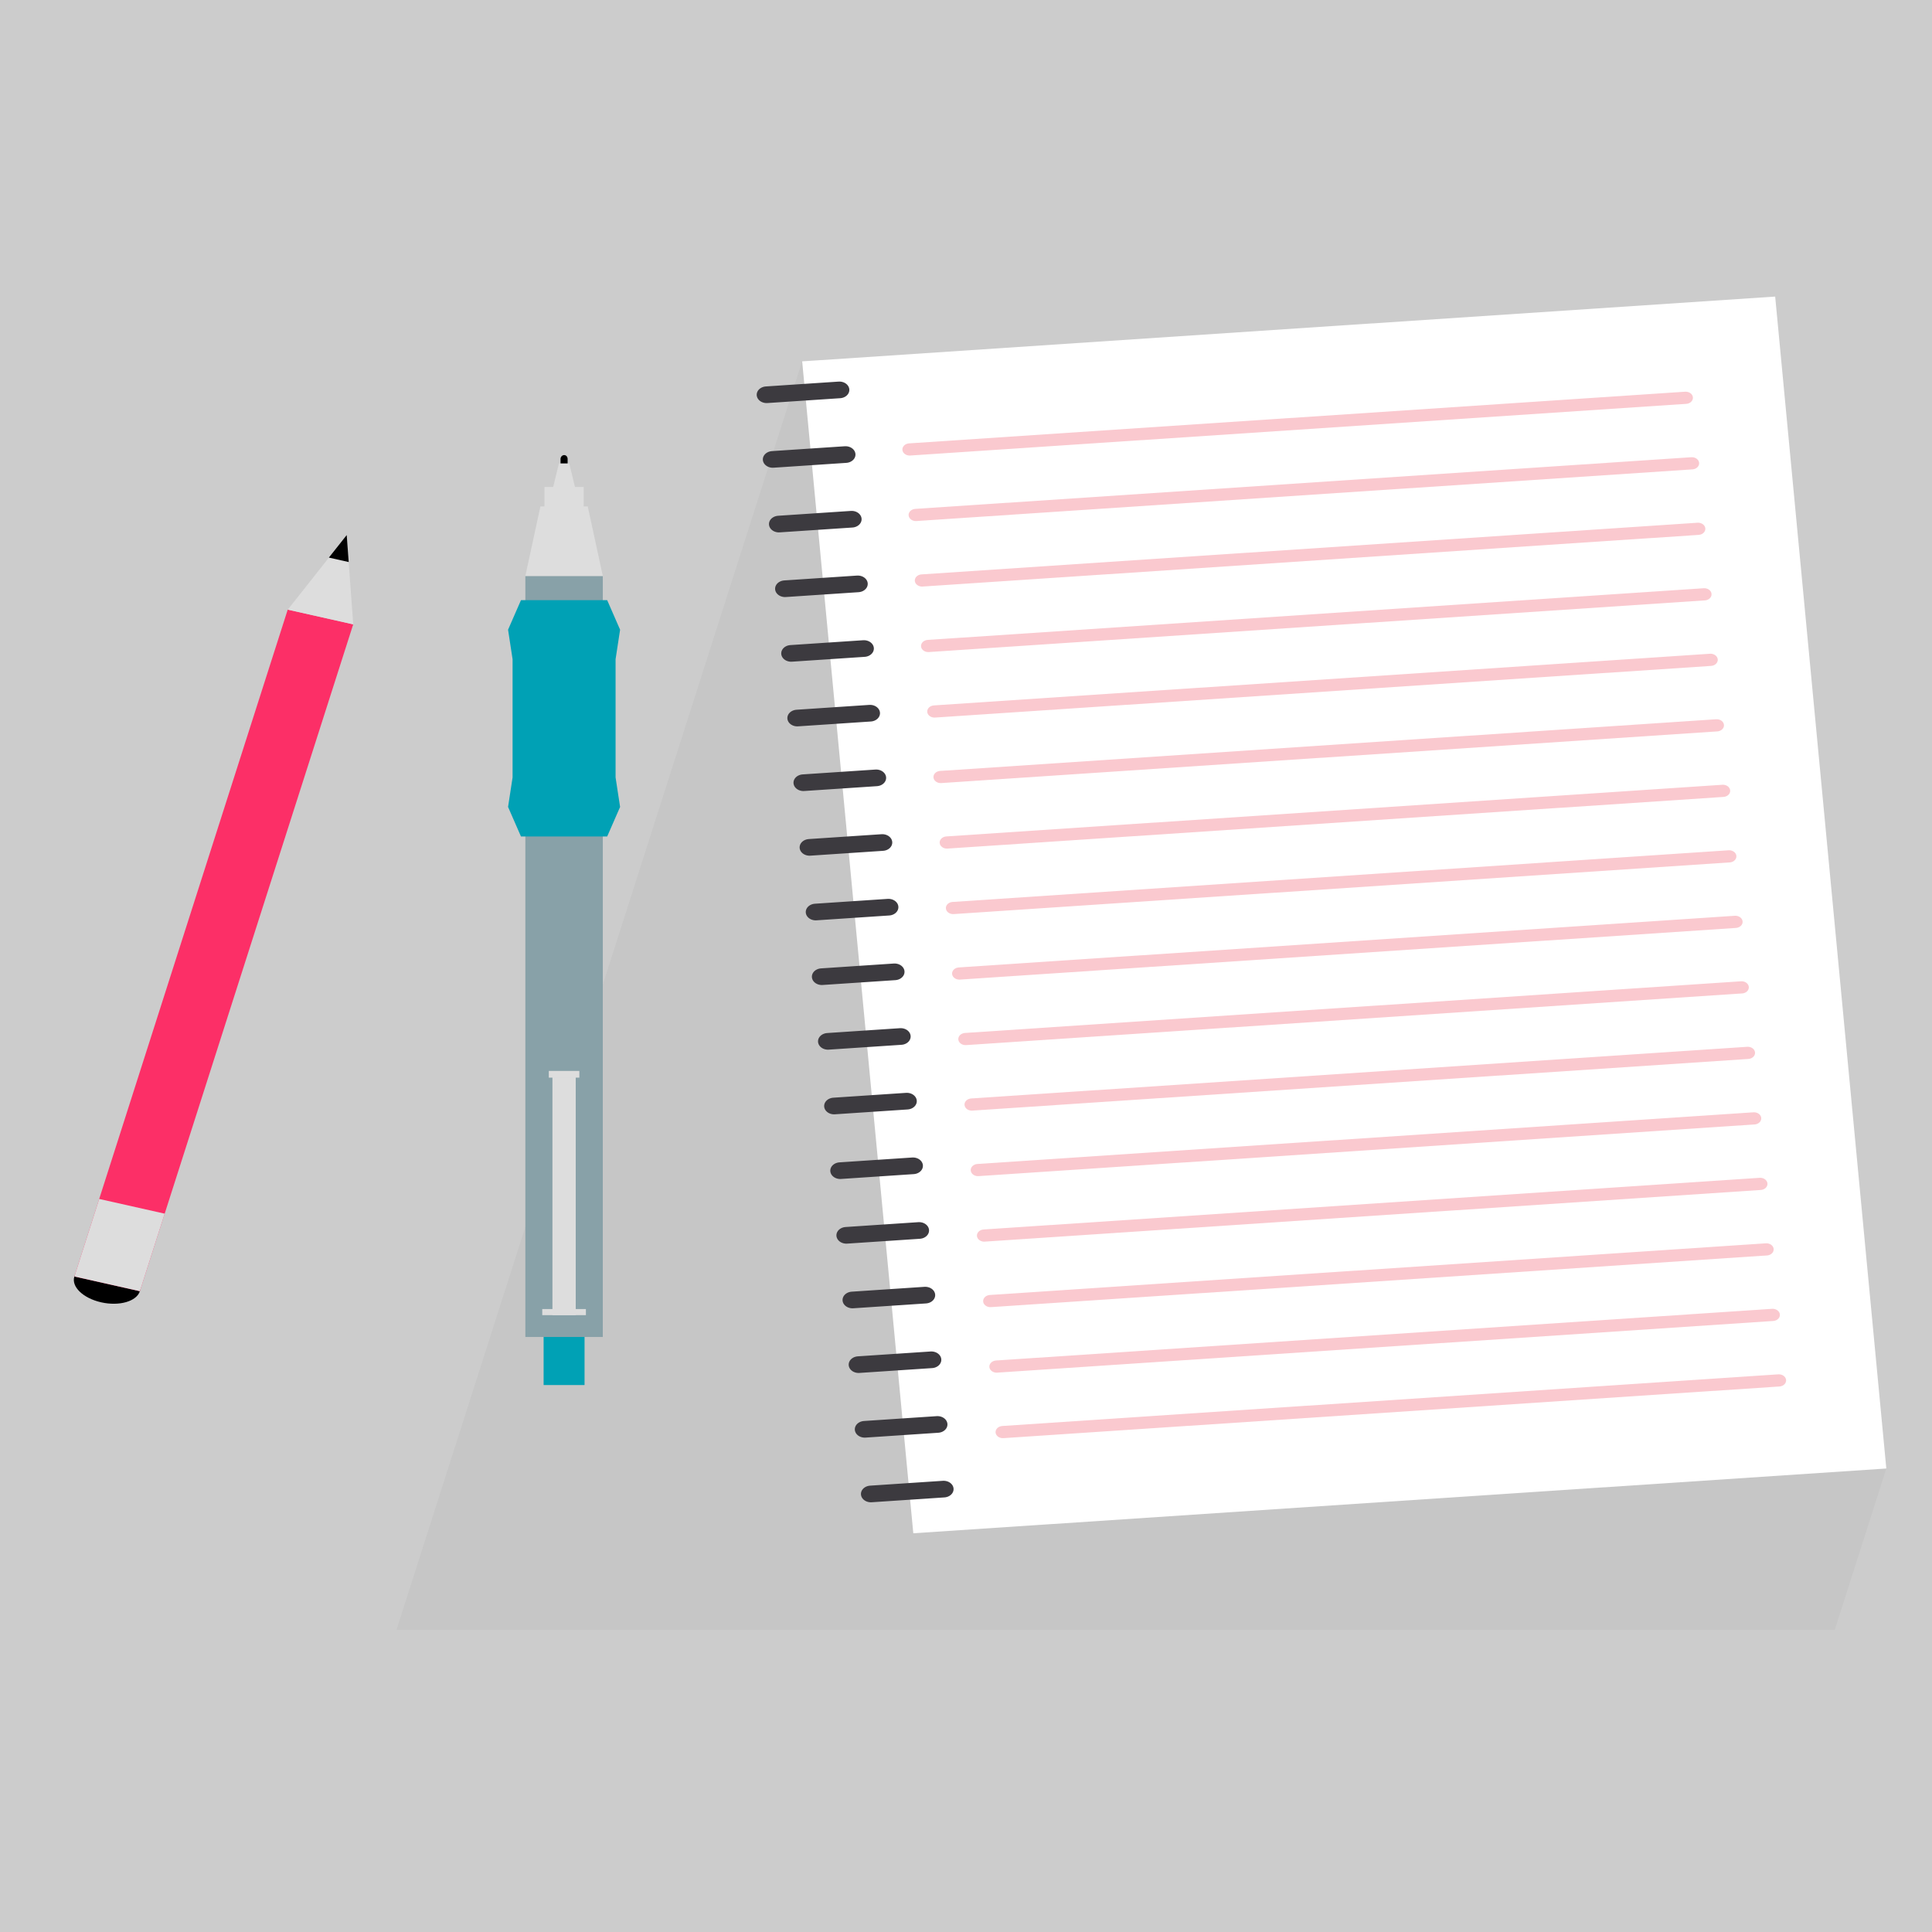
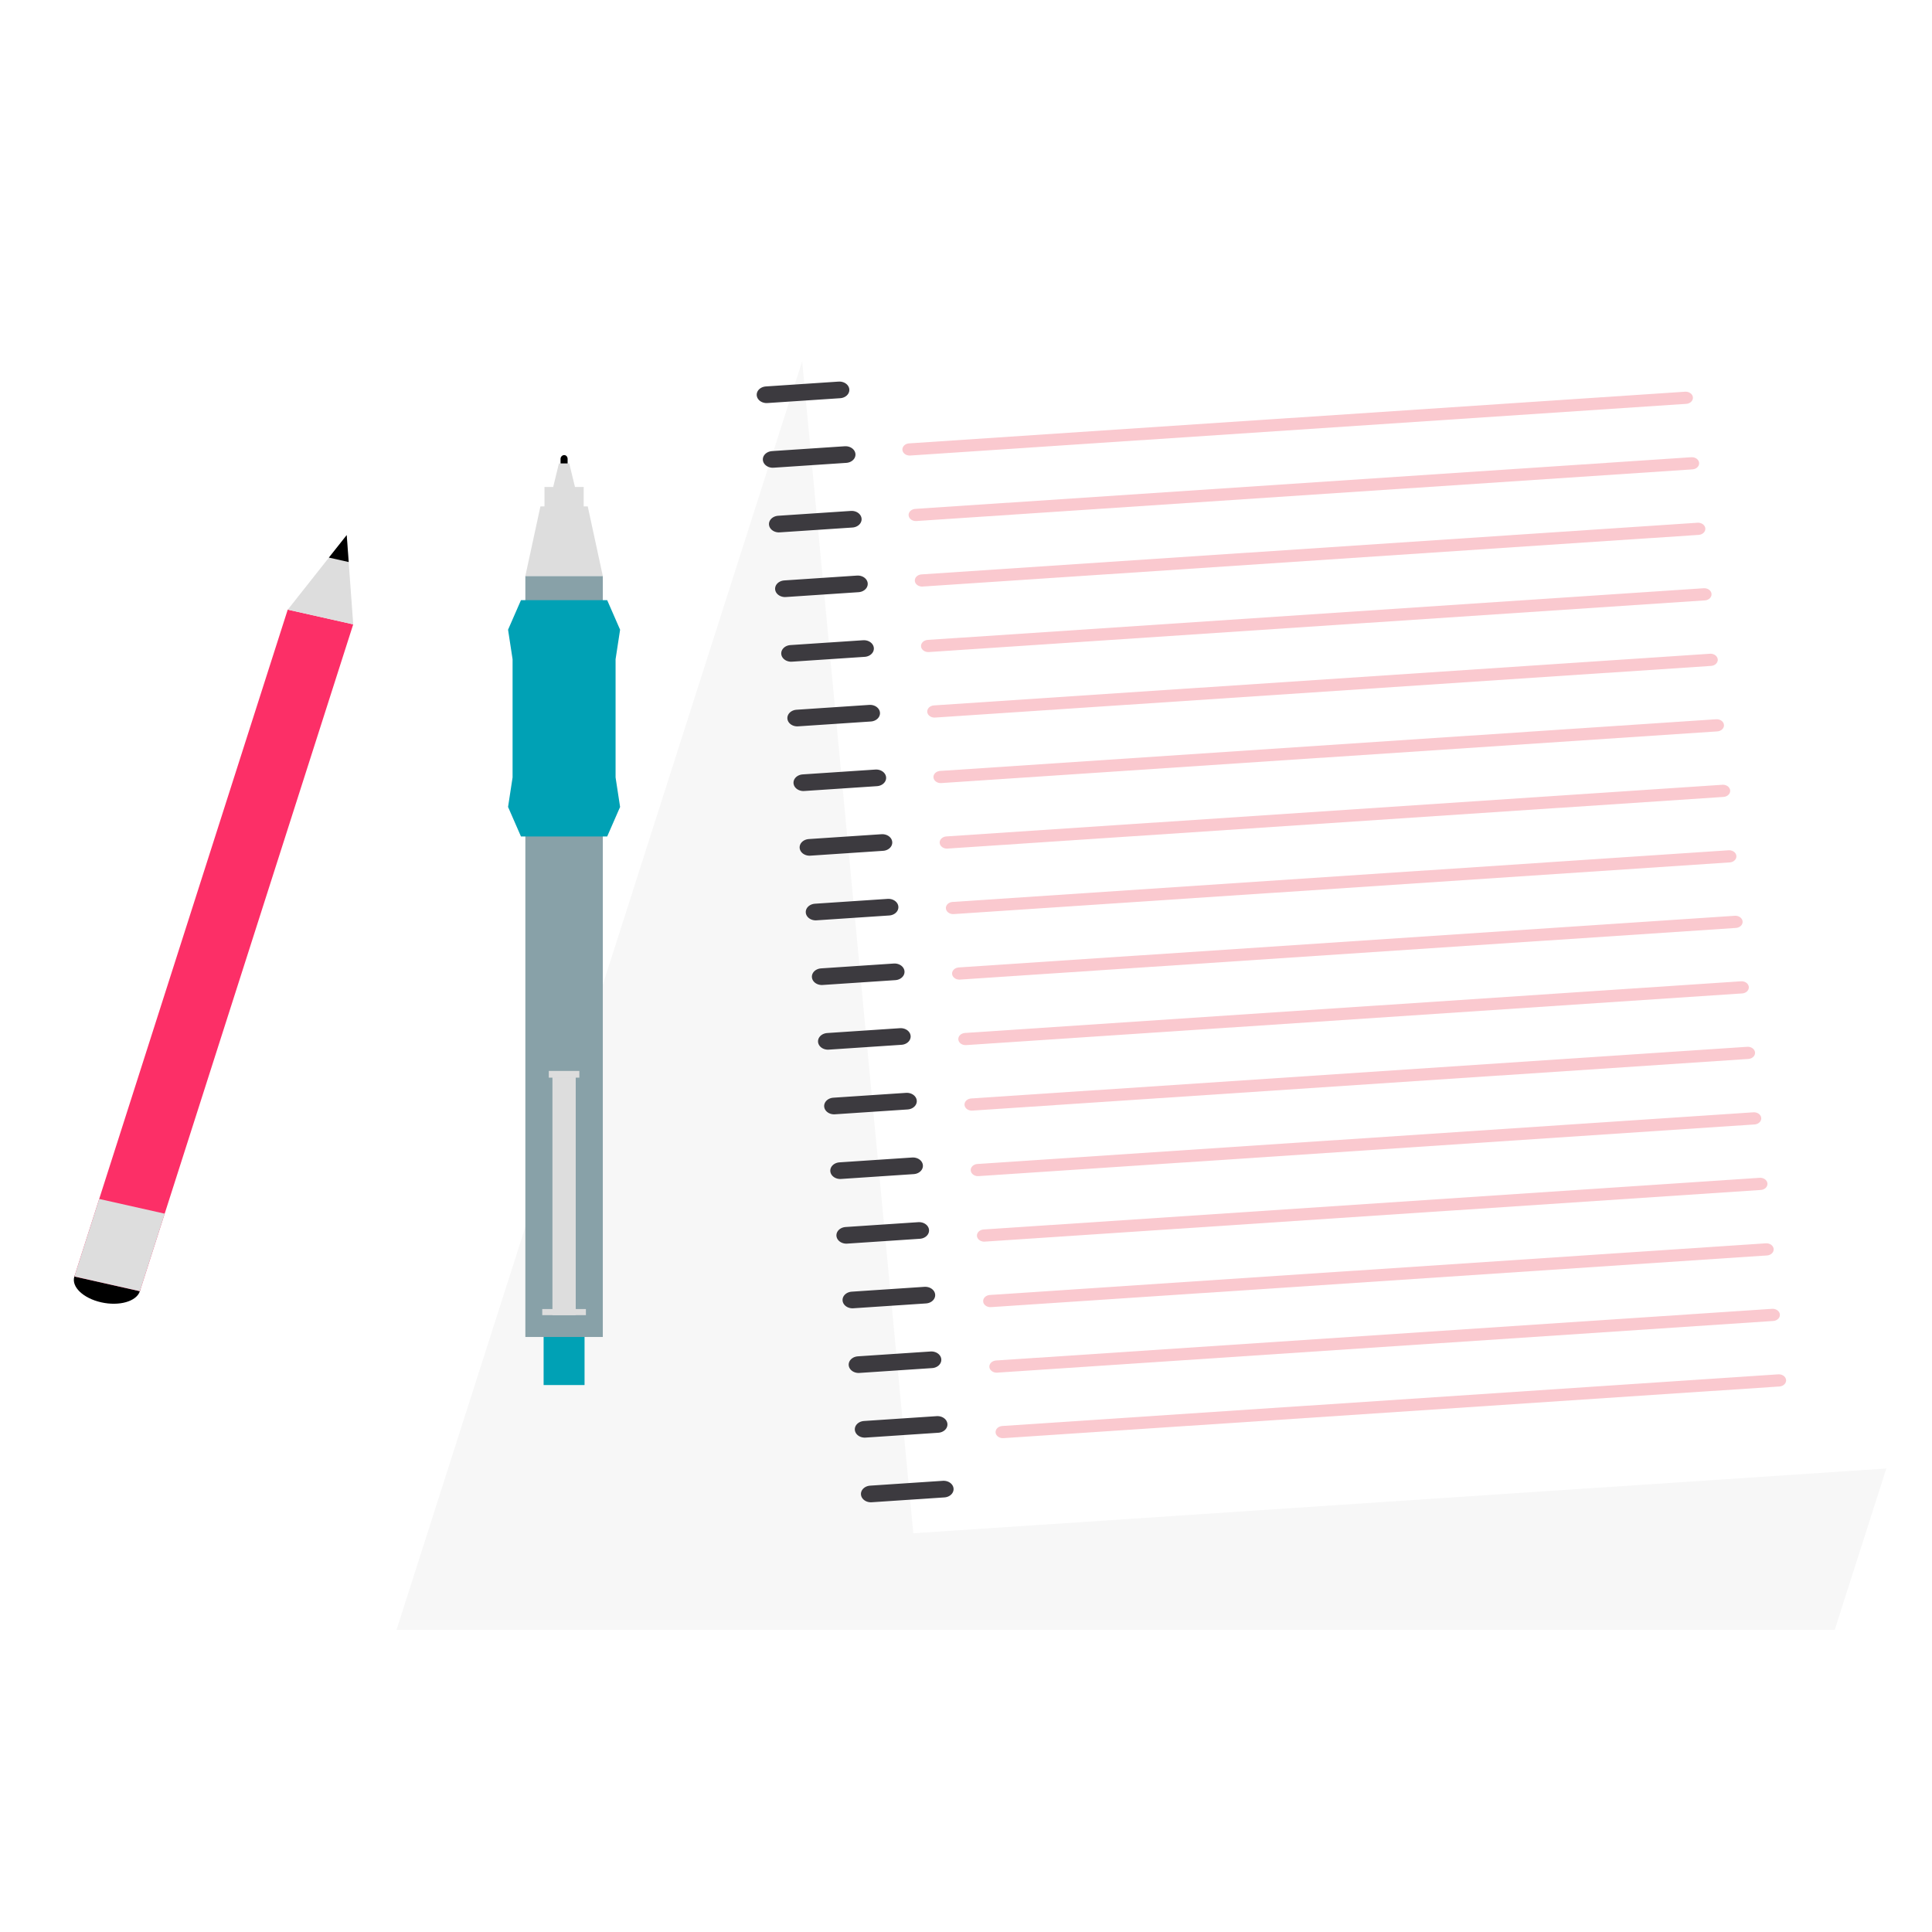
<svg xmlns="http://www.w3.org/2000/svg" xmlns:ns1="http://sodipodi.sourceforge.net/DTD/sodipodi-0.dtd" xmlns:ns2="http://www.inkscape.org/namespaces/inkscape" xmlns:xlink="http://www.w3.org/1999/xlink" width="1200" height="1200" clip-rule="evenodd" fill-rule="evenodd" image-rendering="optimizeQuality" shape-rendering="geometricPrecision" text-rendering="geometricPrecision" version="1.1" viewBox="0 0 31748.943 31750.001" id="svg516" ns1:docname="desk.svg" ns2:version="1.2 (dc2aedaf03, 2022-05-15)" xml:space="preserve">
  <ns1:namedview id="namedview518" pagecolor="#ffffff" bordercolor="#000000" borderopacity="0.25" ns2:showpageshadow="2" ns2:pageopacity="0.0" ns2:pagecheckerboard="0" ns2:deskcolor="#d1d1d1" ns2:document-units="mm" showgrid="false" ns2:zoom="0.64693624" ns2:cx="289.05476" ns2:cy="431.26352" ns2:window-width="2560" ns2:window-height="1377" ns2:window-x="-8" ns2:window-y="-8" ns2:window-maximized="1" ns2:current-layer="svg516" />
  <defs id="defs460">
    <linearGradient id="linearGradient1519" x2="5583.3" y1="23594" y2="23594" gradientUnits="userSpaceOnUse">
      <stop stop-color="#008DD2" offset="0" id="stop1513" style="stop-color:#00b8ce;stop-opacity:1;" />
      <stop stop-color="#39A9E0" offset=".502" id="stop1515" />
      <stop stop-color="#0379B6" offset="1" id="stop1517" style="stop-color:#00b8ce;stop-opacity:1;" />
    </linearGradient>
    <style type="text/css" id="style434">
    .fil11 {fill:#A2D9F7}
    .fil9 {fill:#CC6F3C}
    .fil0 {fill:#D9DADA}
    .fil4 {fill:#EBECEC}
    .fil2 {fill:#FECC00}
    .fil10 {fill:#E1793D}
    .fil1 {fill:url(#a)}
    .fil3 {fill:url(#g)}
    .fil5 {fill:url(#h)}
    .fil6 {fill:url(#i)}
    .fil8 {fill:url(#j)}
    .fil7 {fill:url(#k)}
  </style>
    <linearGradient id="a" x2="5583.3" y1="23594" y2="23594" gradientUnits="userSpaceOnUse">
      <stop stop-color="#008DD2" offset="0" id="stop436" />
      <stop stop-color="#39A9E0" offset=".502" id="stop438" />
      <stop stop-color="#0379B6" offset="1" id="stop440" />
    </linearGradient>
    <linearGradient id="g" x1="1389.3" x2="4194" y1="14545" y2="14545" gradientUnits="userSpaceOnUse" xlink:href="#a" />
    <linearGradient id="h" x1="1640.8" x2="3942.5" y1="10897" y2="10897" gradientUnits="userSpaceOnUse" xlink:href="#linearGradient1519" gradientTransform="matrix(1.024,0,0,1,13100.286,983.254)" />
    <linearGradient id="i" x1="3042.6" x2="3042.6" y1="4273.9" y2="2083.2" gradientUnits="userSpaceOnUse" gradientTransform="matrix(1.024,0,0,1,13100.286,983.253)">
      <stop stop-color="#D9DADA" offset="0" id="stop445" />
      <stop stop-color="#EBECEC" offset="1" id="stop447" />
    </linearGradient>
    <linearGradient id="j" x1="2791.7" x2="2791.7" y1="1249.3" y2="-0.03" gradientUnits="userSpaceOnUse">
      <stop stop-color="#F08143" offset="0" id="stop450" />
      <stop stop-color="#F4A171" offset="1" id="stop452" />
    </linearGradient>
    <linearGradient id="k" x1="2755.3" x2="2755.3" y1="2560.8" y2="825.33" gradientUnits="userSpaceOnUse">
      <stop stop-color="#F7AA47" offset="0" id="stop455" />
      <stop stop-color="#F08143" offset="1" id="stop457" />
    </linearGradient>
    <linearGradient x2="177.392" y2="144.808" y1="121.072" x1="153.655" id="LinearGradient" gradientUnits="userSpaceOnUse" gradientTransform="translate(9.675,-11.187)">
      <stop id="stop11" offset="0" stop-opacity="0" stop-color="#000000" />
      <stop id="stop13" offset="1" stop-opacity="0.318" stop-color="#000000" />
    </linearGradient>
    <linearGradient x2="177.392" y2="144.808" y1="121.072" x1="153.655" id="LinearGradient_2" gradientUnits="userSpaceOnUse" gradientTransform="translate(-51.866,-11.187)">
      <stop id="stop16" offset="0" stop-opacity="0" stop-color="#000000" />
      <stop id="stop18" offset="1" stop-opacity="0.318" stop-color="#000000" />
    </linearGradient>
    <radialGradient gradientUnits="userSpaceOnUse" cy="170.1" gradientTransform="matrix(0.579,0,0,0.121,71.686,158.626)" id="RadialGradient" r="46.206" cx="170.1">
      <stop id="stop21" offset="0" stop-color="#fbf8ff" />
      <stop id="stop23" offset="1" stop-color="#e8e8e8" />
    </radialGradient>
    <radialGradient gradientUnits="userSpaceOnUse" cy="170.1" gradientTransform="matrix(0.655,0,0,0.087,58.764,160.458)" id="RadialGradient_2" r="46.206" cx="170.1">
      <stop id="stop26" offset="0" stop-color="#fbf8ff" />
      <stop id="stop28" offset="1" stop-color="#d0d0d0" />
    </radialGradient>
    <linearGradient x2="195.615" y2="109.451" y1="109.451" x1="144.585" id="LinearGradient_3" gradientUnits="userSpaceOnUse" gradientTransform="matrix(1.29,0,0,1.29,-49.303,-42.314)">
      <stop id="stop31" offset="0" stop-color="#b2b2b2" />
      <stop id="stop33" offset="0.271" stop-color="#d5d5d5" />
      <stop id="stop35" offset="0.632" stop-color="#fcfcfc" />
    </linearGradient>
    <linearGradient x2="204.12" y2="122.675" y1="122.675" x1="153.09" id="LinearGradient_4" gradientUnits="userSpaceOnUse" gradientTransform="matrix(1.29,0,0,1.29,-60.272,-21.156)">
      <stop id="stop38" offset="0" stop-color="#b2b2b2" />
      <stop id="stop40" offset="0.271" stop-color="#d5d5d5" />
      <stop id="stop42" offset="0.632" stop-color="#fcfcfc" />
    </linearGradient>
    <linearGradient x2="192.911" y2="92.611" y1="157.979" x1="180.632" id="LinearGradient_5" gradientUnits="userSpaceOnUse" gradientTransform="matrix(1.29,0,0,1.29,-60.272,-21.156)">
      <stop id="stop45" offset="0.026" stop-opacity="0.678" stop-color="#dedede" />
      <stop id="stop47" offset="0.143" stop-opacity="0.742" stop-color="#f5f5f5" />
      <stop id="stop49" offset="0.455" stop-opacity="0.803" stop-color="#e9e9e9" />
      <stop id="stop51" offset="0.91" stop-opacity="0.773" stop-color="#fcfcfc" />
      <stop id="stop53" offset="1" stop-opacity="0.811" stop-color="#e7e7e7" />
    </linearGradient>
    <path transform="matrix(1 -0 -0 1 0 0)" d="M144.827+181.58C145.2+156.572+159.864+156.843+174.5+143.695C185.511+133.804+201.747+134.177+201.56+92.934" id="TextPath" />
    <linearGradient x2="194.655" y2="133.244" y1="126.036" x1="144.394" id="LinearGradient_6" gradientUnits="userSpaceOnUse">
      <stop id="stop57" offset="0.023" stop-opacity="0.21" stop-color="#6667ca" />
      <stop id="stop59" offset="1" stop-opacity="0.464" stop-color="#e75f5f" />
    </linearGradient>
    <linearGradient x2="100.942" y2="222.88" y1="73.768" x1="200.809" id="LinearGradient_7" gradientUnits="userSpaceOnUse">
      <stop id="stop62" offset="0" stop-color="#cdaaaa" />
      <stop id="stop64" offset="1" stop-color="#6a6a6a" />
    </linearGradient>
    <linearGradient x2="130.41" y2="73.71" y1="56.7" x1="130.41" id="LinearGradient_8" gradientUnits="userSpaceOnUse" gradientTransform="matrix(0.683,0,0,0.772,41.35,5.526)">
      <stop id="stop67" offset="0" stop-color="#dbe18c" />
      <stop id="stop69" offset="1" stop-color="#969d4b" />
    </linearGradient>
    <linearGradient x2="132.26" y2="39.844" y1="39.568" x1="128.7" id="LinearGradient_9" gradientUnits="userSpaceOnUse" gradientTransform="matrix(0.683,0,0,0.772,41.34,5.357)">
      <stop id="stop72" offset="0" stop-color="#9b9b91" />
      <stop id="stop74" offset="0.489" stop-color="#555555" />
      <stop id="stop76" offset="1" stop-color="#2b2b2b" />
    </linearGradient>
    <linearGradient x2="127.964" y2="26.249" y1="26.249" x1="127.186" id="LinearGradient_10" gradientUnits="userSpaceOnUse" gradientTransform="translate(-7.48217e-7,-17.117)">
      <stop id="stop79" offset="0" stop-color="#3d3d3d" />
      <stop id="stop81" offset="1" stop-color="#666666" />
    </linearGradient>
    <linearGradient x2="128.148" y2="27.989" y1="27.989" x1="127.002" id="LinearGradient_11" gradientUnits="userSpaceOnUse" gradientTransform="translate(-7.48217e-7,-17.117)">
      <stop id="stop84" offset="0" stop-color="#efefef" />
      <stop id="stop86" offset="0.282" stop-color="#ffffff" />
      <stop id="stop88" offset="0.519" stop-color="#dbdbdb" />
      <stop id="stop90" offset="1" stop-color="#f2f2f2" />
    </linearGradient>
    <linearGradient x2="129.9" y2="29.298" y1="29.298" x1="125.25" id="LinearGradient_12" gradientUnits="userSpaceOnUse" gradientTransform="translate(-7.48217e-7,-17.117)">
      <stop id="stop93" offset="0" stop-color="#999999" />
      <stop id="stop95" offset="0.199" stop-color="#dedede" />
      <stop id="stop97" offset="0.372" stop-color="#ffffff" />
      <stop id="stop99" offset="0.808" stop-color="#d5d5d5" />
      <stop id="stop101" offset="0.94" stop-color="#f2f2f2" />
    </linearGradient>
    <linearGradient x2="136.08" y2="44.14" y1="44.14" x1="119.07" id="LinearGradient_13" gradientUnits="userSpaceOnUse" gradientTransform="translate(-7.48217e-7,-17.117)">
      <stop id="stop104" offset="0.011" stop-color="#999999" />
      <stop id="stop106" offset="0.165" stop-color="#dedede" />
      <stop id="stop108" offset="0.372" stop-color="#ffffff" />
      <stop id="stop110" offset="0.545" stop-color="#f3f3f3" />
      <stop id="stop112" offset="0.741" stop-color="#ffffff" />
      <stop id="stop114" offset="0.977" stop-color="#cfcfcf" />
    </linearGradient>
    <radialGradient gradientUnits="userSpaceOnUse" cy="170.1" gradientTransform="matrix(0.579,0,0,0.121,71.686,158.626)" id="RadialGradient-4" r="46.206" cx="170.1">
      <stop id="stop21-4" offset="0" stop-color="#fbf8ff" />
      <stop id="stop23-2" offset="1" stop-color="#e8e8e8" />
    </radialGradient>
    <radialGradient gradientUnits="userSpaceOnUse" cy="170.1" gradientTransform="matrix(0.655,0,0,0.087,58.764,160.458)" id="RadialGradient_2-0" r="46.206" cx="170.1">
      <stop id="stop26-0" offset="0" stop-color="#fbf8ff" />
      <stop id="stop28-0" offset="1" stop-color="#d0d0d0" />
    </radialGradient>
    <path transform="matrix(1 -0 -0 1 0 0)" d="M144.827+181.58C145.2+156.572+159.864+156.843+174.5+143.695C185.511+133.804+201.747+134.177+201.56+92.934" id="TextPath-7" />
    <linearGradient id="linearGradient4119">
      <stop id="stop4121" offset="0" style="stop-color:#c8c5c5;stop-opacity:1" />
      <stop id="stop4123" offset="1" style="stop-color:#dddddd;stop-opacity:1" />
    </linearGradient>
    <linearGradient gradientUnits="userSpaceOnUse" y2="802.362" x2="341.472" y1="802.362" x1="250" id="linearGradient4125" xlink:href="#linearGradient4119" />
  </defs>
-   <rect style="fill:#cccccc;fill-opacity:1;stroke-width:26.458" id="rect10571" width="35628.434" height="33661.93" x="-2383.029" y="-1423.206" />
  <g id="layer1" transform="matrix(59.741,0,0,50.055,-1512.661,-25891.397)">
    <path style="fill:#000000;fill-opacity:0.035;fill-rule:evenodd;stroke:none;stroke-width:1px;stroke-linecap:butt;stroke-linejoin:miter;stroke-opacity:1" d="m 544.205,999.391 -14.194,52.971 -395.627,1e-4 111.591,-416.464 z" id="path4920" />
    <g id="g4830" transform="rotate(-4.543,388.287,818.362)">
      <rect y="625.199" x="260.874" height="385.972" width="268.502" id="rect4135" style="fill:#ffffff;fill-opacity:1;stroke:none;stroke-width:6;stroke-linecap:round;stroke-linejoin:round;stroke-miterlimit:4;stroke-dasharray:none;stroke-dashoffset:0;stroke-opacity:1" />
      <g id="g4752" style="fill:#3c3a3f;fill-opacity:1">
        <path style="fill:#3c3a3f;fill-opacity:1;fill-rule:evenodd;stroke:#3c3a3f;stroke-width:5.469;stroke-linecap:round;stroke-linejoin:round;stroke-miterlimit:4;stroke-dasharray:none;stroke-opacity:1" d="m 250.264,635.353 h 20.077" id="path4137" />
        <path style="fill:#3c3a3f;fill-opacity:1;fill-rule:evenodd;stroke:#3c3a3f;stroke-width:5.469;stroke-linecap:round;stroke-linejoin:round;stroke-miterlimit:4;stroke-dasharray:none;stroke-opacity:1" d="m 250.264,656.649 h 20.077" id="path4137-7" />
        <path style="fill:#3c3a3f;fill-opacity:1;fill-rule:evenodd;stroke:#3c3a3f;stroke-width:5.469;stroke-linecap:round;stroke-linejoin:round;stroke-miterlimit:4;stroke-dasharray:none;stroke-opacity:1" d="m 250.264,677.944 h 20.077" id="path4137-7-7" />
        <path style="fill:#3c3a3f;fill-opacity:1;fill-rule:evenodd;stroke:#3c3a3f;stroke-width:5.469;stroke-linecap:round;stroke-linejoin:round;stroke-miterlimit:4;stroke-dasharray:none;stroke-opacity:1" d="m 250.264,699.24 h 20.077" id="path4137-7-1" />
        <path style="fill:#3c3a3f;fill-opacity:1;fill-rule:evenodd;stroke:#3c3a3f;stroke-width:5.469;stroke-linecap:round;stroke-linejoin:round;stroke-miterlimit:4;stroke-dasharray:none;stroke-opacity:1" d="m 250.264,720.535 h 20.077" id="path4137-7-9" />
        <path style="fill:#3c3a3f;fill-opacity:1;fill-rule:evenodd;stroke:#3c3a3f;stroke-width:5.469;stroke-linecap:round;stroke-linejoin:round;stroke-miterlimit:4;stroke-dasharray:none;stroke-opacity:1" d="m 250.264,741.83 h 20.077" id="path4137-7-76" />
        <path style="fill:#3c3a3f;fill-opacity:1;fill-rule:evenodd;stroke:#3c3a3f;stroke-width:5.469;stroke-linecap:round;stroke-linejoin:round;stroke-miterlimit:4;stroke-dasharray:none;stroke-opacity:1" d="m 250.264,763.126 h 20.077" id="path4137-7-6" />
        <path style="fill:#3c3a3f;fill-opacity:1;fill-rule:evenodd;stroke:#3c3a3f;stroke-width:5.469;stroke-linecap:round;stroke-linejoin:round;stroke-miterlimit:4;stroke-dasharray:none;stroke-opacity:1" d="m 250.264,784.421 h 20.077" id="path4137-7-3" />
        <path style="fill:#3c3a3f;fill-opacity:1;fill-rule:evenodd;stroke:#3c3a3f;stroke-width:5.469;stroke-linecap:round;stroke-linejoin:round;stroke-miterlimit:4;stroke-dasharray:none;stroke-opacity:1" d="m 250.264,805.717 h 20.077" id="path4137-7-4" />
        <path style="fill:#3c3a3f;fill-opacity:1;fill-rule:evenodd;stroke:#3c3a3f;stroke-width:5.469;stroke-linecap:round;stroke-linejoin:round;stroke-miterlimit:4;stroke-dasharray:none;stroke-opacity:1" d="m 250.264,827.012 h 20.077" id="path4137-7-12" />
        <path style="fill:#3c3a3f;fill-opacity:1;fill-rule:evenodd;stroke:#3c3a3f;stroke-width:5.469;stroke-linecap:round;stroke-linejoin:round;stroke-miterlimit:4;stroke-dasharray:none;stroke-opacity:1" d="m 250.264,848.307 h 20.077" id="path4137-7-90" />
        <path style="fill:#3c3a3f;fill-opacity:1;fill-rule:evenodd;stroke:#3c3a3f;stroke-width:5.469;stroke-linecap:round;stroke-linejoin:round;stroke-miterlimit:4;stroke-dasharray:none;stroke-opacity:1" d="m 250.264,869.603 h 20.077" id="path4137-7-5" />
        <path style="fill:#3c3a3f;fill-opacity:1;fill-rule:evenodd;stroke:#3c3a3f;stroke-width:5.469;stroke-linecap:round;stroke-linejoin:round;stroke-miterlimit:4;stroke-dasharray:none;stroke-opacity:1" d="m 250.264,890.898 h 20.077" id="path4137-7-96" />
        <path style="fill:#3c3a3f;fill-opacity:1;fill-rule:evenodd;stroke:#3c3a3f;stroke-width:5.469;stroke-linecap:round;stroke-linejoin:round;stroke-miterlimit:4;stroke-dasharray:none;stroke-opacity:1" d="m 250.264,912.194 h 20.077" id="path4137-7-8" />
        <path style="fill:#3c3a3f;fill-opacity:1;fill-rule:evenodd;stroke:#3c3a3f;stroke-width:5.469;stroke-linecap:round;stroke-linejoin:round;stroke-miterlimit:4;stroke-dasharray:none;stroke-opacity:1" d="m 250.264,933.489 h 20.077" id="path4137-7-15" />
        <path style="fill:#3c3a3f;fill-opacity:1;fill-rule:evenodd;stroke:#3c3a3f;stroke-width:5.469;stroke-linecap:round;stroke-linejoin:round;stroke-miterlimit:4;stroke-dasharray:none;stroke-opacity:1" d="m 250.264,954.784 h 20.077" id="path4137-7-48" />
        <path style="fill:#3c3a3f;fill-opacity:1;fill-rule:evenodd;stroke:#3c3a3f;stroke-width:5.469;stroke-linecap:round;stroke-linejoin:round;stroke-miterlimit:4;stroke-dasharray:none;stroke-opacity:1" d="m 250.264,976.08 h 20.077" id="path4137-7-30" />
        <path style="fill:#3c3a3f;fill-opacity:1;fill-rule:evenodd;stroke:#3c3a3f;stroke-width:5.469;stroke-linecap:round;stroke-linejoin:round;stroke-miterlimit:4;stroke-dasharray:none;stroke-opacity:1" d="m 250.264,997.375 h 20.077" id="path4137-7-44" />
      </g>
      <g style="stroke:#f7f7f7;stroke-opacity:1" id="g4529">
        <path style="fill:#c6c6c6;fill-rule:evenodd;stroke:#f7a3ad;stroke-width:4;stroke-linecap:round;stroke-linejoin:round;stroke-miterlimit:4;stroke-dasharray:none;stroke-opacity:1;fill-opacity:1;opacity:0.58" d="M 288.06,656.373 H 502.191" id="path4314-6" />
        <path style="fill:#c6c6c6;fill-rule:evenodd;stroke:#f7a3ad;stroke-width:4;stroke-linecap:round;stroke-linejoin:round;stroke-miterlimit:4;stroke-dasharray:none;stroke-opacity:1;fill-opacity:1;opacity:0.58" d="m 288.06,677.948 h 214.132" id="path4314-1" />
        <path style="fill:#c6c6c6;fill-rule:evenodd;stroke:#f7a3ad;stroke-width:4;stroke-linecap:round;stroke-linejoin:round;stroke-miterlimit:4;stroke-dasharray:none;stroke-opacity:1;fill-opacity:1;opacity:0.58" d="M 288.06,699.523 H 502.191" id="path4314-5" />
        <path style="fill:#c6c6c6;fill-rule:evenodd;stroke:#f7a3ad;stroke-width:4;stroke-linecap:round;stroke-linejoin:round;stroke-miterlimit:4;stroke-dasharray:none;stroke-opacity:1;fill-opacity:1;opacity:0.58" d="M 288.06,721.098 H 502.191" id="path4314-62" />
        <path style="fill:#c6c6c6;fill-rule:evenodd;stroke:#f7a3ad;stroke-width:4;stroke-linecap:round;stroke-linejoin:round;stroke-miterlimit:4;stroke-dasharray:none;stroke-opacity:1;fill-opacity:1;opacity:0.58" d="M 288.06,742.673 H 502.191" id="path4314-7" />
        <path style="fill:#c6c6c6;fill-rule:evenodd;stroke:#f7a3ad;stroke-width:4;stroke-linecap:round;stroke-linejoin:round;stroke-miterlimit:4;stroke-dasharray:none;stroke-opacity:1;fill-opacity:1;opacity:0.58" d="M 288.06,764.248 H 502.191" id="path4314-57" />
        <path style="fill:#c6c6c6;fill-rule:evenodd;stroke:#f7a3ad;stroke-width:4;stroke-linecap:round;stroke-linejoin:round;stroke-miterlimit:4;stroke-dasharray:none;stroke-opacity:1;fill-opacity:1;opacity:0.58" d="M 288.06,785.823 H 502.191" id="path4314-6-5" />
        <path style="fill:#c6c6c6;fill-rule:evenodd;stroke:#f7a3ad;stroke-width:4;stroke-linecap:round;stroke-linejoin:round;stroke-miterlimit:4;stroke-dasharray:none;stroke-opacity:1;fill-opacity:1;opacity:0.58" d="M 288.06,807.398 H 502.191" id="path4314-1-7" />
        <path style="fill:#c6c6c6;fill-rule:evenodd;stroke:#f7a3ad;stroke-width:4;stroke-linecap:round;stroke-linejoin:round;stroke-miterlimit:4;stroke-dasharray:none;stroke-opacity:1;fill-opacity:1;opacity:0.58" d="M 288.06,828.973 H 502.191" id="path4314-5-3" />
        <path style="fill:#c6c6c6;fill-rule:evenodd;stroke:#f7a3ad;stroke-width:4;stroke-linecap:round;stroke-linejoin:round;stroke-miterlimit:4;stroke-dasharray:none;stroke-opacity:1;fill-opacity:1;opacity:0.58" d="M 288.06,850.548 H 502.191" id="path4314-62-8" />
        <path style="fill:#c6c6c6;fill-rule:evenodd;stroke:#f7a3ad;stroke-width:4;stroke-linecap:round;stroke-linejoin:round;stroke-miterlimit:4;stroke-dasharray:none;stroke-opacity:1;fill-opacity:1;opacity:0.58" d="M 288.06,872.123 H 502.191" id="path4314-7-1" />
        <path style="fill:#c6c6c6;fill-rule:evenodd;stroke:#f7a3ad;stroke-width:4;stroke-linecap:round;stroke-linejoin:round;stroke-miterlimit:4;stroke-dasharray:none;stroke-opacity:1;fill-opacity:1;opacity:0.58" d="M 288.06,893.698 H 502.191" id="path4314-57-9" />
        <path style="fill:#c6c6c6;fill-rule:evenodd;stroke:#f7a3ad;stroke-width:4;stroke-linecap:round;stroke-linejoin:round;stroke-miterlimit:4;stroke-dasharray:none;stroke-opacity:1;fill-opacity:1;opacity:0.58" d="M 288.06,915.273 H 502.191" id="path4314-6-3" />
        <path style="fill:#c6c6c6;fill-rule:evenodd;stroke:#f7a3ad;stroke-width:4;stroke-linecap:round;stroke-linejoin:round;stroke-miterlimit:4;stroke-dasharray:none;stroke-opacity:1;fill-opacity:1;opacity:0.58" d="M 288.06,936.847 H 502.191" id="path4314-1-8" />
        <path style="fill:#c6c6c6;fill-rule:evenodd;stroke:#f7a3ad;stroke-width:4;stroke-linecap:round;stroke-linejoin:round;stroke-miterlimit:4;stroke-dasharray:none;stroke-opacity:1;fill-opacity:1;opacity:0.58" d="M 288.06,958.422 H 502.191" id="path4314-5-0" />
        <path style="fill:#c6c6c6;fill-rule:evenodd;stroke:#f7a3ad;stroke-width:4;stroke-linecap:round;stroke-linejoin:round;stroke-miterlimit:4;stroke-dasharray:none;stroke-opacity:1;fill-opacity:1;opacity:0.58" d="M 288.06,979.997 H 502.191" id="path4314-62-88" />
      </g>
    </g>
    <g transform="matrix(-1.94,-0.52,-0.52,1.94,652.352,-725.428)" id="g4339">
      <ellipse style="fill:#000000;fill-opacity:1;stroke:none" id="path4287" transform="matrix(0.782,0,0,1,22.309,549.371)" cx="64.643" cy="327.991" rx="5.938" ry="3.125" />
      <rect style="fill:#fc2f67;fill-opacity:1;stroke:none" id="rect4285" width="9.286" height="112.857" x="68.214" y="764.505" />
      <path style="fill:#dddddd;fill-opacity:1;stroke:none" id="path4310" d="m 21.971,158.926 4.001,6.929 4.001,6.929 h -8.001 -8.001 l 4.001,-6.929 z" transform="matrix(0.58,0,0,1,60.108,591.721)" />
-       <path style="fill:#000000;fill-opacity:1;stroke:none" d="m 72.853,750.639 -1.406,4.188 h 2.812 z" id="rect4315" />
+       <path style="fill:#000000;fill-opacity:1;stroke:none" d="m 72.853,750.639 -1.406,4.188 h 2.812 " id="rect4315" />
      <rect style="fill:#dddddd;fill-opacity:1;stroke:none" id="rect4337" width="9.286" height="13.125" x="68.214" y="864.237" />
    </g>
    <rect y="949.555" x="174.85" height="22.434" width="11.262" id="rect4370-6" style="fill:#00a1b5;fill-opacity:1;stroke:none" />
    <rect y="706.359" x="169.828" height="249.848" width="21.305" id="rect4370" style="fill:#88a1a8;fill-opacity:1;stroke:none" />
    <path id="rect4390" d="m 173.971,683.521 h 13.02 l 4.143,22.838 H 169.828 Z" style="fill:#dddddd;fill-opacity:1;stroke:none" />
    <rect y="677.143" x="175.087" height="13.373" width="10.788" id="rect4393" style="fill:#dddddd;fill-opacity:1;stroke:none" />
    <path id="path4439" d="m 180.512,666.67 c -0.549,0 -1.004,0.584 -1.004,1.255 v 2.448 h 1.946 v -2.448 c 0,-0.672 -0.393,-1.255 -0.942,-1.255 z" style="fill:#000000;fill-opacity:1;stroke:none" />
    <path id="rect4393-9" d="m 179.061,669.401 h 2.839 l 2.385,11.699 h -7.609 z" style="fill:#dddddd;fill-opacity:1;stroke:none" />
    <path id="rect4454" d="m 168.621,714.303 h 1.234 3.542 3.542 3.542 3.542 3.542 3.542 1.234 l 3.551,9.698 -1.243,9.698 v 9.698 9.698 9.698 9.698 l 1.243,9.698 -3.551,9.698 h -1.234 -3.542 -3.542 -3.542 -3.542 -3.542 -3.542 -1.234 l -3.551,-9.698 1.243,-9.698 v -9.698 -9.698 -9.698 -9.698 l -1.243,-9.698 z" style="fill:#00a1b5;fill-opacity:1;stroke:none" />
    <rect y="947.034" x="174.476" height="2.009" width="12.009" id="rect4471" style="fill:#dddddd;fill-opacity:1;stroke:none" />
    <rect y="870.954" x="177.278" height="78.088" width="6.405" id="rect4471-8" style="fill:#dddddd;fill-opacity:1;stroke:none" />
    <rect y="868.86" x="176.278" height="2.206" width="8.406" id="rect4471-8-0" style="fill:#dddddd;fill-opacity:1;stroke:none" />
  </g>
</svg>